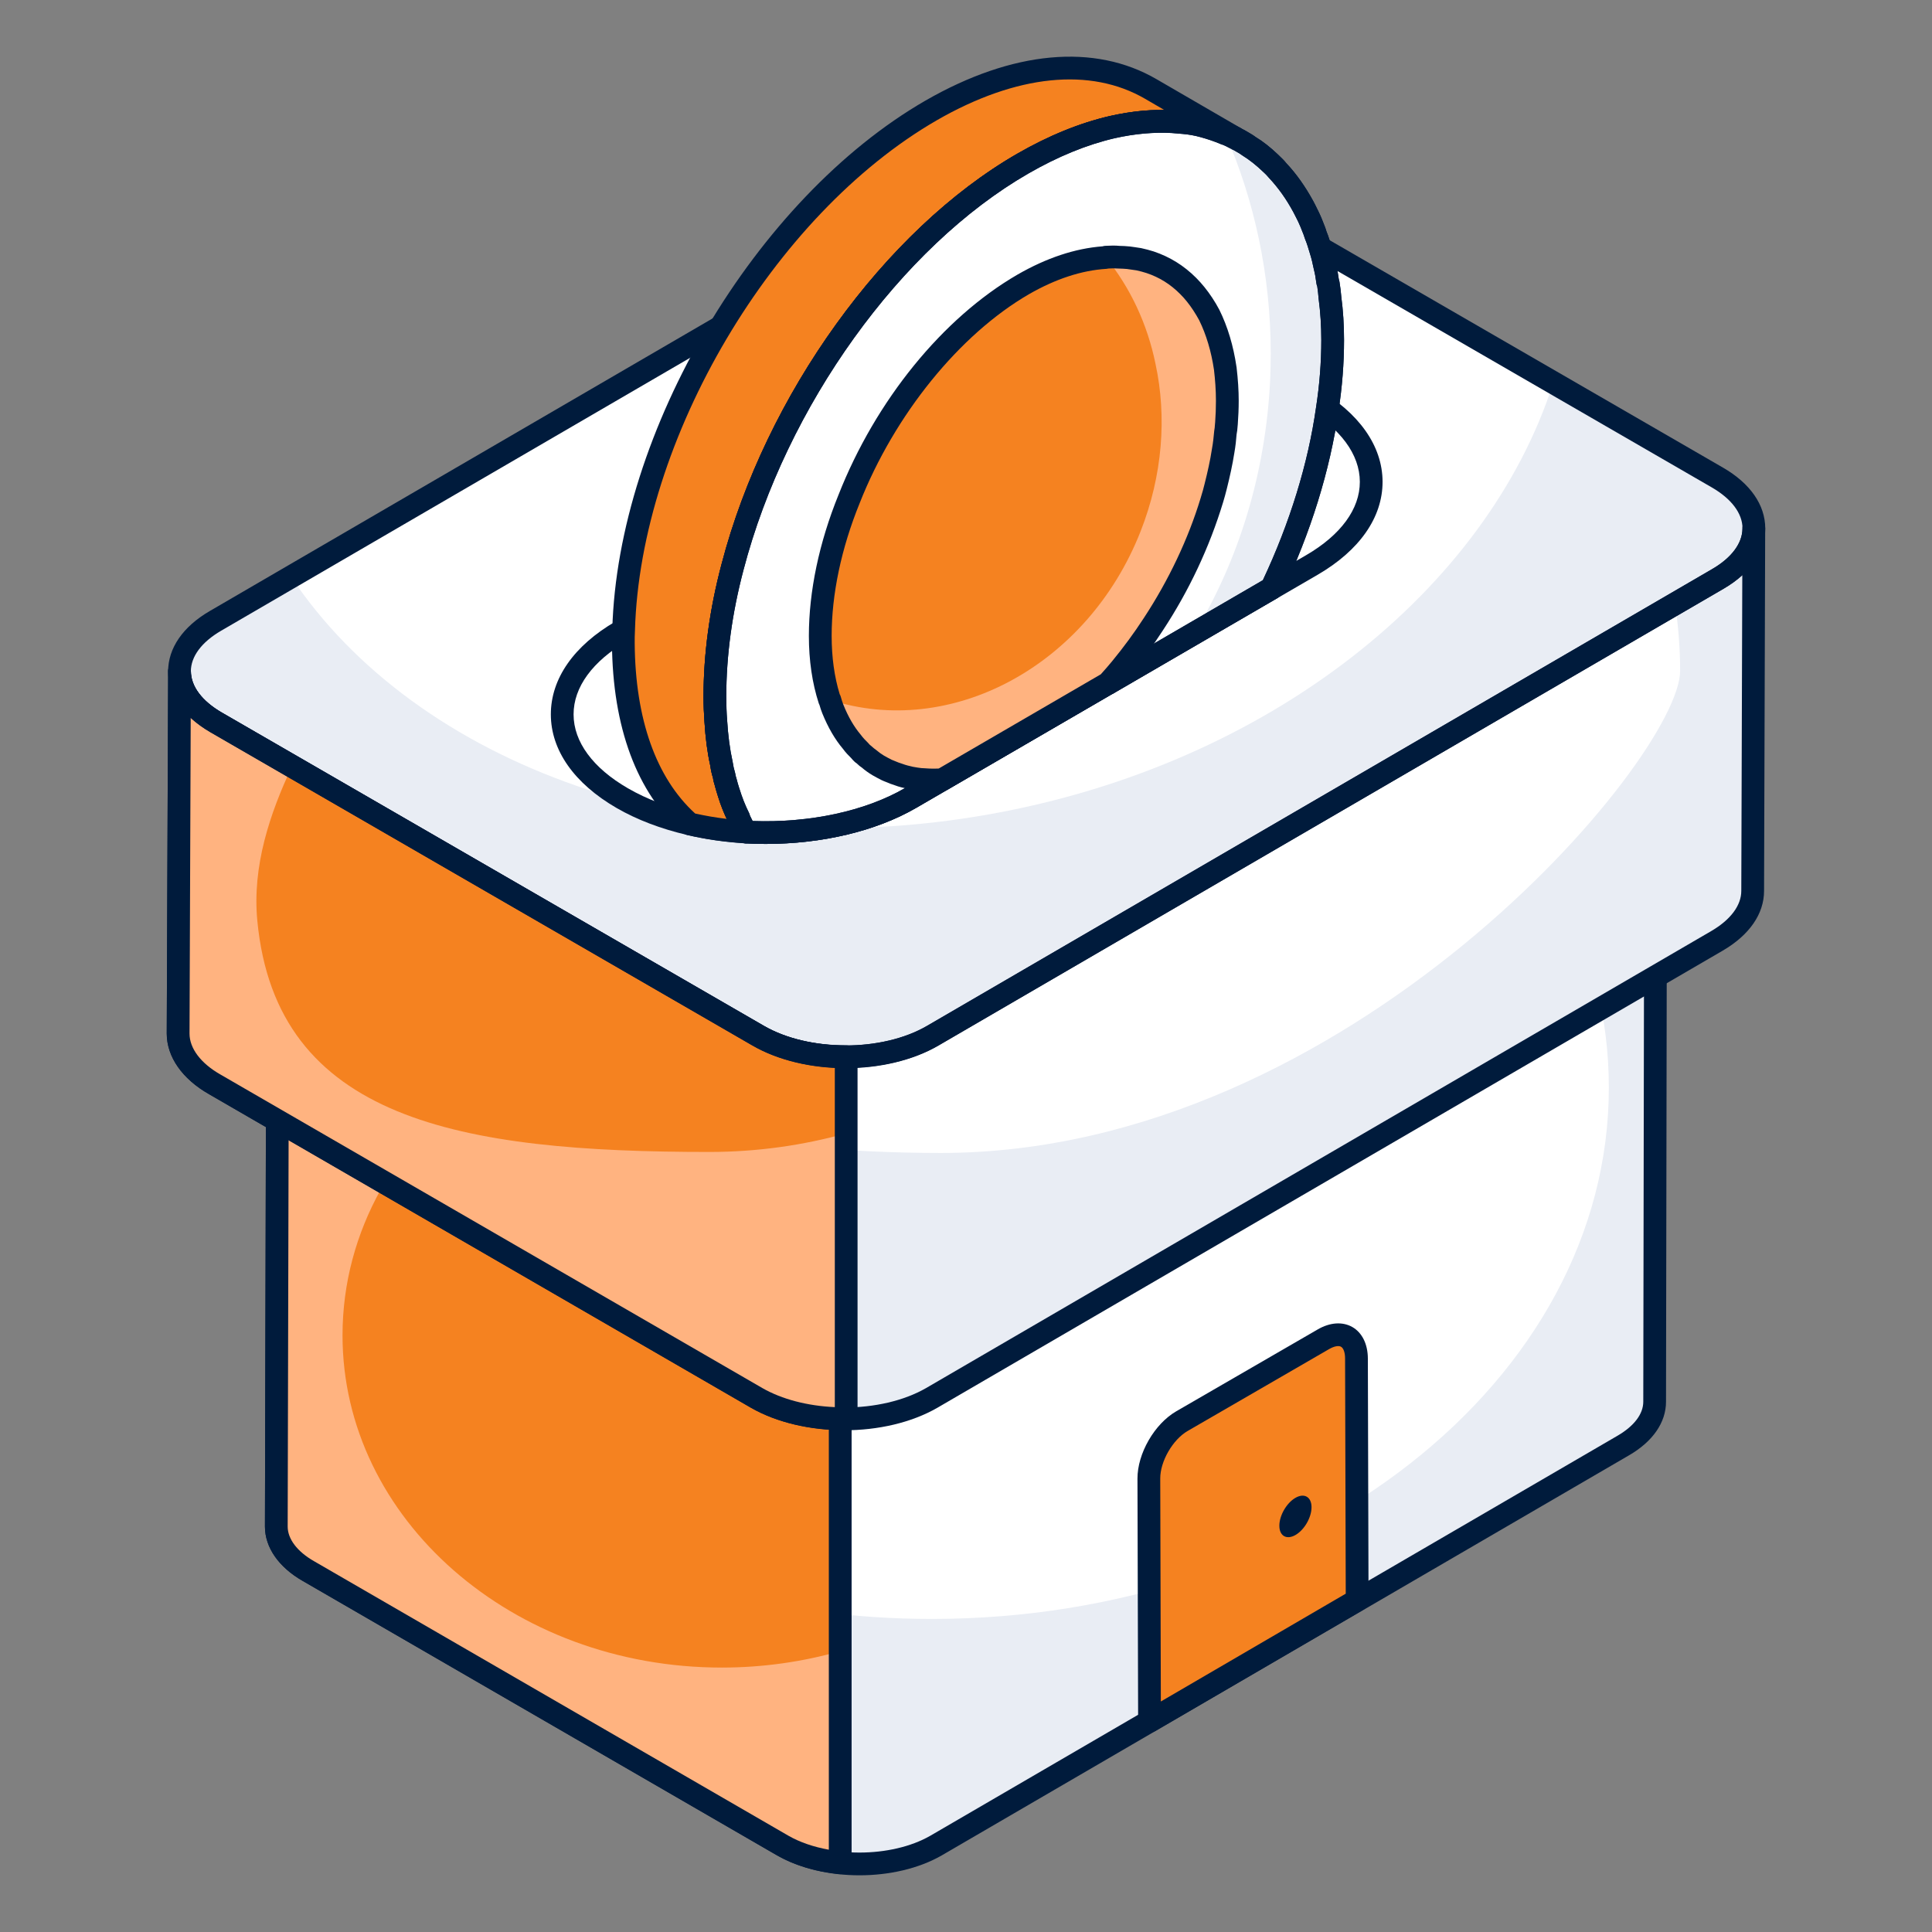
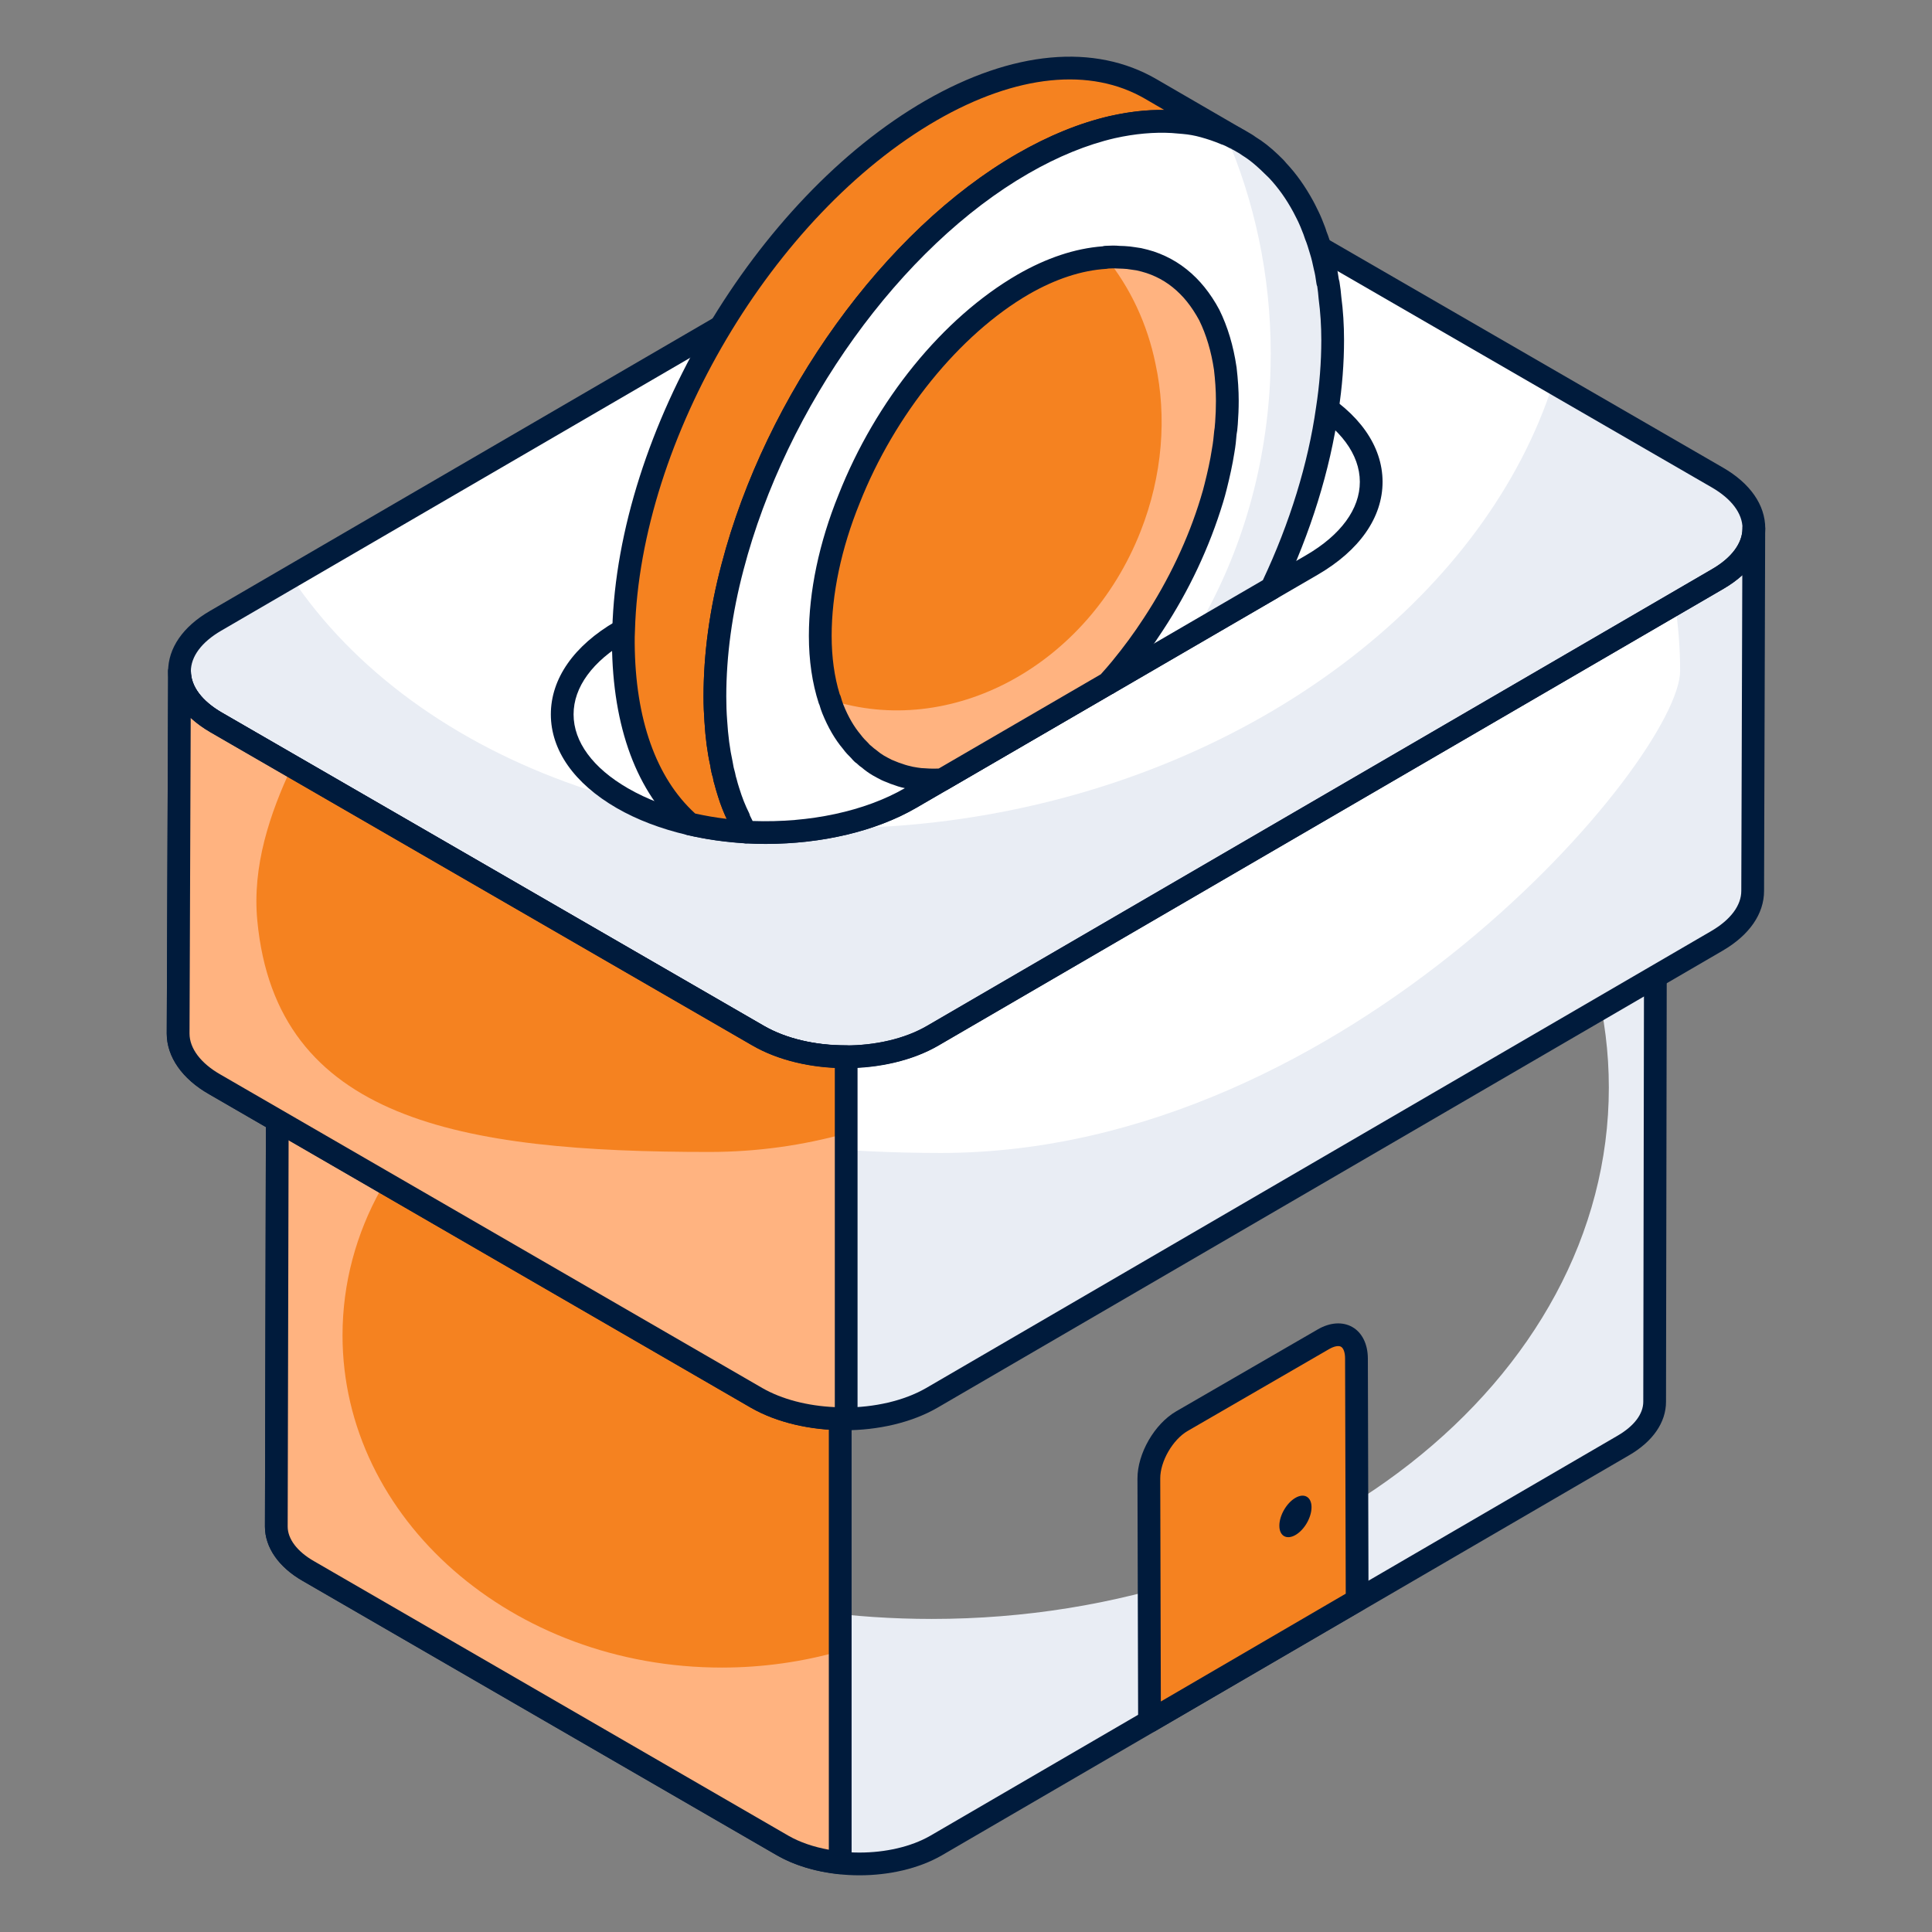
<svg xmlns="http://www.w3.org/2000/svg" width="52" height="52" viewBox="0 0 52 52" fill="none">
  <rect x="0" y="0" width="52" height="52" fill="#808080" stroke="none" />
  <path d="M46.224 12.851C47.525 13.604 47.536 14.825 46.243 15.578L25.11 27.875C23.813 28.629 21.707 28.627 20.405 27.875L5.814 19.439C4.513 18.687 4.502 17.465 5.799 16.711L26.932 4.414C28.225 3.661 30.331 3.664 31.633 4.416L46.224 12.851Z" fill="white" />
  <path d="M46.245 15.574L25.107 27.874C23.809 28.631 21.707 28.623 20.402 27.874L5.813 19.438C4.516 18.689 4.5 17.466 5.797 16.709L7.835 15.526C11.21 20.581 18.67 23.334 26.621 21.918C34.185 20.573 40.034 15.848 41.806 10.302L46.221 12.854C47.526 13.602 47.534 14.826 46.245 15.574Z" fill="#E9EDF4" />
-   <path d="M44.562 21.697L44.535 37.727C44.535 38.153 44.254 38.579 43.692 38.906L25.192 49.675C24.053 50.33 22.215 50.33 21.07 49.675L8.301 42.286C7.725 41.959 7.438 41.52 7.438 41.087L7.47 27.337C7.47 27.776 7.758 28.208 8.327 28.542L21.103 33.644C22.241 34.306 24.086 34.306 25.218 33.644L43.718 22.882C44.28 22.555 44.562 22.123 44.562 21.697Z" fill="white" />
  <path d="M44.562 21.696L44.532 37.731C44.532 38.154 44.257 38.577 43.686 38.902L25.187 49.673C24.055 50.333 22.214 50.333 21.072 49.673L8.304 42.286C7.723 41.961 7.438 41.518 7.438 41.086L7.457 32.911C9.505 39.049 16.622 43.574 25.079 43.574C35.14 43.574 43.302 37.17 43.302 29.271C43.302 27.372 42.829 25.562 41.973 23.9L43.715 22.887C44.276 22.552 44.562 22.119 44.562 21.696Z" fill="#E9EDF4" />
  <path d="M23.133 50.474C22.337 50.474 21.54 50.296 20.919 49.94L8.148 42.551C7.503 42.183 7.131 41.65 7.131 41.087L7.164 27.336C7.164 27.167 7.301 27.031 7.47 27.031C7.639 27.031 7.776 27.168 7.776 27.337C7.776 27.677 8.026 28.01 8.482 28.278L21.217 33.36C22.291 33.982 24.035 33.982 25.063 33.38L43.563 22.618C44.002 22.362 44.255 22.027 44.256 21.699V21.696C44.256 21.527 44.393 21.39 44.562 21.39C44.731 21.391 44.868 21.527 44.868 21.696V21.7L44.841 37.727C44.841 38.285 44.487 38.798 43.845 39.17L25.346 49.939C24.726 50.295 23.93 50.474 23.133 50.474ZM7.773 28.516L7.743 41.088C7.743 41.423 8.002 41.763 8.453 42.02L21.223 49.409C22.279 50.014 23.99 50.012 25.04 49.409L43.537 38.642C43.983 38.382 44.229 38.058 44.229 37.727L44.254 22.877C44.141 22.974 44.013 23.064 43.871 23.147L25.372 33.908C24.136 34.631 22.193 34.631 20.949 33.908L8.214 28.825C8.047 28.729 7.9 28.625 7.773 28.516Z" fill="#001B3C" />
  <path d="M22.615 34.11C22.061 34.048 21.532 33.893 21.103 33.644L8.327 28.542C7.758 28.208 7.47 27.775 7.47 27.336L7.438 41.087C7.438 41.52 7.725 41.958 8.301 42.286L21.07 49.675C21.509 49.926 22.05 50.078 22.615 50.137L22.615 34.11Z" fill="#F58220" />
  <path d="M22.618 44.44V50.136C22.047 50.077 21.506 49.929 21.072 49.674L8.304 42.286C7.723 41.961 7.438 41.519 7.438 41.086L7.467 27.34C7.467 27.773 7.752 28.206 8.323 28.541L13.009 28.976C10.696 30.619 9.219 33.127 9.219 35.941C9.219 40.879 13.787 44.883 19.428 44.883C20.541 44.883 21.614 44.725 22.618 44.44Z" fill="#FFB380" />
  <path d="M22.615 50.443C22.604 50.443 22.594 50.442 22.583 50.441C21.954 50.377 21.379 50.203 20.919 49.941L8.148 42.551C7.503 42.183 7.131 41.65 7.131 41.087L7.164 27.336C7.164 27.167 7.301 27.031 7.47 27.031C7.639 27.032 7.776 27.168 7.776 27.337C7.776 27.677 8.026 28.011 8.482 28.278L21.217 33.361C21.634 33.599 22.115 33.747 22.648 33.806C22.804 33.823 22.921 33.953 22.921 34.109V50.137C22.921 50.224 22.884 50.306 22.819 50.364C22.763 50.415 22.69 50.443 22.615 50.443ZM7.773 28.516L7.743 41.088C7.743 41.423 8.002 41.763 8.453 42.02L21.223 49.41C21.527 49.584 21.898 49.711 22.308 49.785V34.376C21.798 34.291 21.332 34.132 20.949 33.909L8.214 28.825C8.047 28.729 7.9 28.625 7.773 28.516Z" fill="#001B3C" />
  <path d="M47.204 14.226L47.174 23.978C47.174 24.464 46.853 24.951 46.21 25.325L25.077 37.626C23.776 38.375 21.676 38.375 20.369 37.626L5.781 29.186C5.124 28.812 4.795 28.31 4.795 27.817L4.832 18.064C4.832 18.566 5.161 19.059 5.811 19.441L20.406 27.874C21.706 28.63 23.814 28.63 25.107 27.874L46.24 15.58C46.883 15.206 47.204 14.712 47.204 14.226Z" fill="white" />
  <path d="M47.2 14.227L47.171 23.979C47.171 24.461 46.856 24.953 46.206 25.327L25.079 37.623C23.78 38.371 21.673 38.371 20.363 37.623L5.783 29.183C5.124 28.809 4.789 28.307 4.789 27.815L4.828 18.064C4.828 18.477 5.055 18.881 5.488 19.215C6.266 27.095 14.85 31.032 25.325 31.032C36.322 31.032 45.221 20.396 45.221 18.054C45.221 17.444 45.172 16.844 45.084 16.254L46.235 15.585C46.885 15.201 47.2 14.71 47.2 14.227Z" fill="#E9EDF4" />
  <path d="M22.725 38.496C21.823 38.496 20.921 38.294 20.216 37.892L5.628 29.451C4.904 29.04 4.488 28.444 4.488 27.817L4.526 18.065V18.063C4.526 17.895 4.663 17.758 4.832 17.758C5.001 17.759 5.138 17.895 5.138 18.064C5.138 18.469 5.431 18.864 5.965 19.177L20.558 27.609C21.774 28.315 23.745 28.316 24.952 27.61L46.086 15.316C46.599 15.017 46.895 14.622 46.897 14.231V14.225C46.898 14.056 47.035 13.919 47.203 13.919C47.372 13.92 47.51 14.057 47.51 14.226V14.233L47.48 23.979C47.48 24.598 47.083 25.171 46.363 25.589L25.23 37.89C24.529 38.294 23.627 38.496 22.725 38.496ZM5.133 19.321L5.101 27.819C5.101 28.217 5.404 28.619 5.932 28.92L20.521 37.361C21.739 38.057 23.713 38.057 24.924 37.361L46.056 25.061C46.579 24.756 46.867 24.371 46.867 23.978L46.894 15.48C46.749 15.612 46.582 15.735 46.393 15.845L25.26 28.138C23.884 28.944 21.637 28.943 20.251 28.138L5.658 19.706C5.458 19.588 5.282 19.46 5.133 19.321Z" fill="#001B3C" />
  <path d="M22.775 28.44C21.919 28.442 21.06 28.254 20.406 27.874L5.811 19.441C5.161 19.06 4.832 18.566 4.832 18.064L4.795 27.817C4.795 28.311 5.124 28.812 5.781 29.186L20.369 37.627C21.035 38.008 21.908 38.193 22.775 38.185L22.775 28.44Z" fill="#F58220" />
  <path d="M22.775 30.504V38.184C21.909 38.194 21.033 38.007 20.363 37.623L5.783 29.183C5.124 28.809 4.789 28.307 4.789 27.815L4.828 18.064C4.828 18.566 5.163 19.058 5.813 19.441L7.861 20.622C7.26 21.901 6.785 23.314 6.926 24.783C7.437 30.145 12.38 31.005 19.093 31.005C20.373 31.005 21.614 30.828 22.775 30.504Z" fill="#FFB380" />
  <path d="M22.723 38.491C21.781 38.491 20.893 38.279 20.216 37.892L5.628 29.451C4.904 29.04 4.488 28.444 4.488 27.817L4.526 18.062C4.526 17.895 4.663 17.758 4.832 17.758C5.001 17.759 5.138 17.895 5.138 18.064C5.138 18.469 5.431 18.864 5.965 19.177L20.558 27.609C21.142 27.948 21.923 28.134 22.759 28.134H22.774C22.855 28.134 22.933 28.166 22.991 28.223C23.048 28.281 23.081 28.358 23.081 28.44V38.185C23.081 38.353 22.945 38.489 22.778 38.491C22.759 38.491 22.741 38.491 22.723 38.491ZM5.133 19.321L5.101 27.819C5.101 28.217 5.404 28.619 5.932 28.92L20.521 37.361C21.046 37.661 21.729 37.84 22.469 37.873V28.738C21.635 28.699 20.857 28.49 20.251 28.138L5.658 19.706C5.458 19.588 5.282 19.46 5.133 19.321Z" fill="#001B3C" />
  <path d="M22.76 28.751C21.858 28.751 20.956 28.547 20.251 28.14L5.66 19.705C4.929 19.282 4.527 18.702 4.525 18.071C4.525 17.445 4.922 16.867 5.644 16.447L26.777 4.149C28.153 3.349 30.399 3.35 31.785 4.151L46.376 12.587C47.107 13.009 47.511 13.59 47.512 14.221C47.513 14.848 47.116 15.423 46.396 15.842L25.263 28.139C24.562 28.547 23.662 28.751 22.76 28.751ZM29.274 4.152C28.48 4.152 27.687 4.328 27.085 4.678L5.952 16.976C5.426 17.282 5.137 17.671 5.137 18.07C5.138 18.474 5.433 18.866 5.967 19.175L20.557 27.61C21.773 28.314 23.745 28.314 24.955 27.61L46.088 15.313C46.612 15.008 46.9 14.621 46.9 14.222C46.899 13.818 46.604 13.425 46.07 13.117L31.479 4.681C30.87 4.329 30.071 4.152 29.274 4.152Z" fill="#001B3C" />
  <path d="M35.62 36.046C36.11 35.763 36.509 35.99 36.51 36.562L36.529 43.069L30.94 46.327L30.922 39.797C30.92 39.225 31.323 38.534 31.813 38.25L35.62 36.046Z" fill="#F58220" />
  <path d="M30.939 46.634C30.887 46.634 30.835 46.62 30.787 46.593C30.692 46.539 30.634 46.438 30.633 46.328L30.615 39.798C30.613 39.122 31.072 38.325 31.659 37.985L35.466 35.782C35.796 35.59 36.136 35.567 36.4 35.718C36.663 35.87 36.814 36.177 36.816 36.562L36.834 43.069C36.834 43.178 36.776 43.279 36.681 43.334L31.093 46.592C31.046 46.62 30.992 46.634 30.939 46.634ZM35.773 36.311L31.965 38.515C31.564 38.748 31.225 39.334 31.228 39.796L31.244 45.796L36.221 42.894L36.203 36.563C36.203 36.407 36.162 36.287 36.094 36.248C36.029 36.21 35.908 36.233 35.773 36.311Z" fill="#001B3C" />
  <path d="M34.866 40.315C35.106 40.176 35.299 40.291 35.3 40.564C35.301 40.841 35.109 41.175 34.869 41.314C34.63 41.452 34.434 41.342 34.434 41.065C34.433 40.792 34.627 40.453 34.866 40.315Z" fill="#001B3C" />
  <path d="M35.287 10.718C37.436 11.957 37.447 13.965 35.307 15.207L24.506 21.48C22.372 22.719 18.898 22.722 16.75 21.483C14.601 20.243 14.59 18.229 16.724 16.99L27.525 10.718C29.665 9.475 33.139 9.478 35.287 10.718Z" fill="white" />
  <path d="M20.628 22.711C19.169 22.711 17.71 22.39 16.597 21.748C15.457 21.089 14.827 20.195 14.826 19.229C14.825 18.269 15.444 17.379 16.571 16.725L27.372 10.454C29.59 9.166 33.21 9.166 35.441 10.453C36.581 11.111 37.21 12.003 37.212 12.967C37.213 13.926 36.592 14.816 35.461 15.472L24.661 21.744C23.551 22.388 22.089 22.711 20.628 22.711ZM31.402 10.09C30.052 10.09 28.704 10.388 27.68 10.982L16.879 17.254C15.949 17.795 15.436 18.496 15.438 19.229C15.438 19.966 15.959 20.674 16.903 21.218C18.963 22.407 22.305 22.404 24.353 21.215L35.154 14.943C36.088 14.4 36.602 13.699 36.6 12.967C36.599 12.232 36.079 11.527 35.135 10.983C34.104 10.388 32.752 10.09 31.402 10.09Z" fill="#001B3C" />
  <path d="M33.324 3.759C33.316 3.751 33.308 3.751 33.3 3.751C33.267 3.726 33.235 3.71 33.203 3.694C33.139 3.662 33.074 3.63 33.01 3.606C33.002 3.598 32.993 3.59 32.978 3.598C32.792 3.517 32.599 3.453 32.398 3.396C32.22 3.348 32.043 3.316 31.858 3.3C31.761 3.292 31.664 3.284 31.56 3.276C31.052 3.243 30.512 3.292 29.941 3.421C29.175 3.598 28.37 3.92 27.532 4.403C23.923 6.479 20.854 10.907 19.718 15.262C19.404 16.445 19.242 17.62 19.242 18.747C19.242 18.973 19.25 19.19 19.267 19.407C19.291 19.81 19.339 20.196 19.42 20.558C19.436 20.671 19.46 20.784 19.492 20.888C19.5 20.945 19.516 21.001 19.532 21.049C19.556 21.154 19.589 21.251 19.621 21.355C19.694 21.589 19.782 21.806 19.887 22.015C19.895 22.056 19.911 22.088 19.927 22.112C19.967 22.201 20.008 22.289 20.064 22.37C20.056 22.378 20.064 22.386 20.072 22.394C19.556 22.361 19.049 22.289 18.566 22.176C17.454 21.202 16.794 19.544 16.777 17.314C16.777 17.194 16.777 17.081 16.785 16.96C16.93 11.76 20.572 5.562 25.067 2.97C27.379 1.642 29.473 1.521 30.98 2.398L33.324 3.759Z" fill="#F58220" />
  <path d="M20.072 22.7C20.065 22.7 20.059 22.699 20.053 22.699C19.515 22.666 18.991 22.59 18.496 22.475C18.447 22.463 18.402 22.439 18.364 22.407C17.142 21.337 16.488 19.576 16.471 17.317C16.471 17.187 16.471 17.068 16.48 16.939C16.628 11.604 20.333 5.346 24.913 2.705C27.251 1.362 29.46 1.158 31.133 2.134L33.477 3.494L33.476 3.495C33.505 3.512 33.53 3.531 33.55 3.553C33.651 3.665 33.656 3.833 33.562 3.951C33.476 4.057 33.332 4.092 33.21 4.043C33.176 4.033 33.145 4.017 33.117 3.996C33.015 3.943 32.962 3.916 32.913 3.897C32.894 3.892 32.875 3.886 32.857 3.878C32.683 3.804 32.503 3.744 32.315 3.692C32.157 3.648 31.998 3.619 31.831 3.605L31.536 3.58C31.065 3.553 30.55 3.598 30.008 3.719C29.259 3.892 28.476 4.211 27.684 4.668C24.245 6.647 21.162 10.935 20.013 15.338C19.704 16.503 19.548 17.65 19.548 18.747C19.548 18.965 19.556 19.175 19.571 19.384C19.596 19.791 19.645 20.163 19.718 20.493C19.736 20.611 19.756 20.707 19.784 20.797C19.801 20.886 19.813 20.924 19.823 20.956C19.848 21.056 19.87 21.127 19.893 21.201C19.978 21.476 20.059 21.677 20.16 21.879C20.172 21.903 20.181 21.928 20.186 21.954C20.239 22.059 20.27 22.13 20.314 22.194C20.338 22.228 20.355 22.266 20.363 22.305C20.385 22.377 20.38 22.455 20.346 22.525C20.295 22.631 20.188 22.7 20.072 22.7ZM18.71 21.896C18.985 21.957 19.268 22.006 19.559 22.04C19.468 21.846 19.392 21.65 19.329 21.446C19.282 21.296 19.256 21.21 19.234 21.12C19.22 21.079 19.199 21.004 19.189 20.928C19.163 20.861 19.135 20.732 19.117 20.602C19.04 20.263 18.987 19.859 18.961 19.425C18.945 19.206 18.936 18.981 18.936 18.747C18.936 17.597 19.099 16.398 19.421 15.183C20.609 10.632 23.807 6.193 27.379 4.137C28.224 3.651 29.062 3.31 29.872 3.123C30.384 3.007 30.886 2.949 31.339 2.961L30.825 2.662C29.35 1.802 27.358 2.005 25.218 3.235C20.805 5.781 17.235 11.814 17.09 16.969C17.082 17.095 17.083 17.201 17.083 17.314C17.098 19.356 17.66 20.939 18.71 21.896Z" fill="#001B3C" />
  <path d="M35.797 8.017C35.789 7.896 35.773 7.776 35.757 7.663C35.748 7.631 35.748 7.598 35.732 7.566C35.716 7.429 35.692 7.301 35.66 7.172C35.627 7.019 35.596 6.874 35.547 6.729C35.507 6.592 35.466 6.455 35.41 6.319C35.378 6.206 35.33 6.101 35.289 5.997C35.265 5.94 35.241 5.884 35.217 5.836C35.169 5.739 35.128 5.65 35.08 5.562C34.878 5.192 34.653 4.87 34.379 4.58C34.323 4.507 34.258 4.451 34.194 4.387C34.008 4.21 33.815 4.057 33.606 3.928C33.533 3.871 33.453 3.831 33.372 3.783C33.356 3.775 33.34 3.767 33.324 3.759C33.316 3.751 33.307 3.751 33.3 3.751C33.267 3.727 33.235 3.71 33.203 3.694C33.138 3.662 33.074 3.63 33.009 3.606C33.002 3.598 32.993 3.59 32.977 3.598C32.792 3.517 32.599 3.453 32.397 3.397C32.22 3.348 32.043 3.316 31.858 3.3C31.761 3.292 31.664 3.284 31.559 3.276C31.052 3.244 30.512 3.292 29.94 3.421C29.175 3.598 28.369 3.92 27.532 4.403C23.923 6.48 20.853 10.907 19.717 15.262C19.403 16.445 19.242 17.62 19.242 18.747C19.242 18.973 19.25 19.19 19.266 19.407C19.291 19.81 19.339 20.196 19.419 20.558C19.436 20.671 19.46 20.784 19.492 20.889C19.5 20.945 19.516 21.001 19.532 21.049C19.556 21.154 19.588 21.251 19.621 21.355C19.693 21.589 19.782 21.806 19.887 22.015C19.895 22.056 19.911 22.088 19.927 22.112C19.967 22.201 20.007 22.289 20.064 22.37C20.056 22.378 20.064 22.386 20.072 22.394C21.659 22.482 23.302 22.177 24.511 21.476L25.356 20.985L29.803 18.401H29.811L32.156 17.033L34.226 15.833C34.975 14.264 35.499 12.613 35.724 11.011C35.821 10.384 35.869 9.756 35.869 9.152C35.869 8.758 35.845 8.379 35.797 8.017Z" fill="white" />
  <path d="M35.797 8.017C35.789 7.896 35.773 7.775 35.757 7.663C35.749 7.631 35.749 7.598 35.733 7.566C35.717 7.429 35.693 7.301 35.66 7.172C35.628 7.019 35.596 6.874 35.548 6.729C35.507 6.592 35.467 6.455 35.411 6.318C35.379 6.206 35.33 6.101 35.29 5.996C35.266 5.94 35.242 5.884 35.218 5.835C35.169 5.739 35.129 5.65 35.08 5.562C34.879 5.191 34.653 4.87 34.38 4.58C34.323 4.507 34.259 4.451 34.194 4.387C34.009 4.209 33.816 4.056 33.606 3.928C33.534 3.871 33.453 3.831 33.373 3.783C33.357 3.775 33.34 3.767 33.324 3.759C33.316 3.751 33.308 3.751 33.3 3.751C33.195 3.694 33.091 3.646 32.978 3.598C33.759 5.385 34.202 7.397 34.202 9.522C34.202 9.764 34.194 9.997 34.186 10.231C34.065 12.742 33.34 15.069 32.156 17.033L34.227 15.833C34.976 14.264 35.499 12.613 35.725 11.011C35.822 10.383 35.87 9.756 35.87 9.152C35.87 8.758 35.846 8.379 35.797 8.017Z" fill="#E9EDF4" />
-   <path d="M20.609 22.715C20.425 22.715 20.24 22.71 20.054 22.7C19.974 22.695 19.898 22.659 19.844 22.599C19.819 22.571 19.797 22.535 19.781 22.497C19.73 22.416 19.69 22.33 19.65 22.244C19.633 22.22 19.613 22.175 19.598 22.122C19.489 21.901 19.4 21.679 19.328 21.446C19.281 21.296 19.255 21.21 19.233 21.12C19.219 21.079 19.198 21.004 19.189 20.928C19.163 20.861 19.135 20.732 19.116 20.603C19.04 20.263 18.987 19.86 18.961 19.426C18.945 19.206 18.936 18.981 18.936 18.748C18.936 17.598 19.099 16.398 19.421 15.183C20.609 10.632 23.807 6.193 27.379 4.138C28.223 3.651 29.062 3.31 29.871 3.123C30.472 2.987 31.047 2.936 31.579 2.97L31.883 2.996C32.084 3.013 32.279 3.047 32.478 3.102C32.686 3.159 32.884 3.226 33.076 3.307C33.09 3.311 33.105 3.315 33.118 3.321L33.119 3.321C33.189 3.347 33.259 3.381 33.329 3.416C33.371 3.436 33.408 3.456 33.444 3.479C33.449 3.482 33.455 3.484 33.459 3.486L33.46 3.486C33.467 3.489 33.523 3.517 33.529 3.521C33.662 3.598 33.729 3.637 33.793 3.686C33.989 3.804 34.198 3.968 34.404 4.166C34.51 4.267 34.567 4.324 34.62 4.391C34.884 4.67 35.128 5.012 35.348 5.416C35.381 5.476 35.412 5.539 35.443 5.603L35.49 5.698C35.518 5.754 35.544 5.816 35.571 5.878L35.609 5.974C35.643 6.058 35.678 6.144 35.704 6.235C35.753 6.349 35.797 6.496 35.84 6.644C35.889 6.789 35.923 6.944 35.959 7.107C35.99 7.233 36.015 7.367 36.033 7.508C36.041 7.537 36.049 7.565 36.051 7.579C36.076 7.735 36.092 7.861 36.101 7.986C36.15 8.355 36.175 8.747 36.175 9.152C36.175 9.779 36.125 10.421 36.026 11.059C35.802 12.646 35.275 14.345 34.502 15.965C34.475 16.021 34.433 16.067 34.379 16.098L29.965 18.665C29.951 18.674 29.935 18.681 29.919 18.687L24.663 21.741C23.581 22.369 22.127 22.715 20.609 22.715ZM20.257 22.097C21.792 22.152 23.281 21.835 24.357 21.212L29.649 18.137C29.663 18.128 29.679 18.121 29.694 18.115L33.99 15.616C34.715 14.077 35.209 12.472 35.421 10.969C35.516 10.358 35.563 9.749 35.563 9.152C35.563 8.771 35.539 8.403 35.493 8.057C35.492 8.051 35.492 8.045 35.491 8.038C35.483 7.925 35.469 7.812 35.454 7.707C35.439 7.677 35.433 7.637 35.428 7.603C35.413 7.479 35.392 7.362 35.362 7.246C35.33 7.095 35.301 6.96 35.257 6.825C35.216 6.689 35.18 6.562 35.127 6.436C35.096 6.334 35.068 6.269 35.042 6.205L35.003 6.107C34.985 6.065 34.964 6.014 34.943 5.971L34.894 5.872C34.867 5.816 34.84 5.763 34.811 5.71C34.617 5.351 34.402 5.051 34.157 4.79C34.103 4.724 34.065 4.688 34.025 4.65C33.806 4.44 33.63 4.303 33.445 4.188C33.378 4.138 33.334 4.114 33.289 4.089L33.214 4.045C33.213 4.044 33.212 4.044 33.212 4.043C33.177 4.034 33.145 4.017 33.116 3.996C33.015 3.943 32.962 3.916 32.913 3.897C32.894 3.893 32.875 3.887 32.856 3.878C32.683 3.804 32.503 3.744 32.315 3.692C32.157 3.648 31.997 3.619 31.831 3.605L31.535 3.58C31.065 3.554 30.549 3.598 30.007 3.719C29.258 3.892 28.476 4.211 27.683 4.668C24.244 6.647 21.162 10.935 20.012 15.338C19.704 16.503 19.548 17.651 19.548 18.748C19.548 18.965 19.555 19.175 19.571 19.385C19.596 19.792 19.644 20.163 19.717 20.493C19.735 20.611 19.756 20.707 19.784 20.797C19.8 20.886 19.812 20.924 19.823 20.956C19.847 21.056 19.87 21.127 19.893 21.201C19.978 21.476 20.059 21.677 20.16 21.879C20.172 21.903 20.18 21.928 20.186 21.954C20.214 22.01 20.236 22.056 20.257 22.097ZM33.097 3.965C33.13 4.001 33.166 4.023 33.2 4.036C33.169 4.017 33.114 3.984 33.097 3.965Z" fill="#001B3C" />
-   <path d="M20.609 22.715C20.425 22.715 20.24 22.71 20.054 22.7C19.974 22.695 19.898 22.659 19.844 22.599C19.819 22.571 19.797 22.535 19.781 22.497C19.73 22.416 19.69 22.33 19.65 22.244C19.633 22.22 19.613 22.175 19.598 22.122C19.489 21.901 19.4 21.679 19.328 21.446C19.281 21.296 19.255 21.21 19.233 21.12C19.219 21.079 19.198 21.004 19.189 20.928C19.163 20.861 19.135 20.732 19.116 20.603C19.04 20.263 18.987 19.86 18.961 19.426C18.945 19.206 18.936 18.981 18.936 18.748C18.936 17.598 19.099 16.398 19.421 15.183C20.609 10.632 23.807 6.193 27.379 4.138C28.223 3.651 29.062 3.31 29.871 3.123C30.472 2.987 31.047 2.936 31.579 2.97L31.883 2.996C32.084 3.013 32.279 3.047 32.478 3.102C32.686 3.159 32.884 3.226 33.076 3.307C33.09 3.311 33.105 3.315 33.118 3.321L33.119 3.321C33.189 3.347 33.259 3.381 33.329 3.416C33.371 3.436 33.408 3.456 33.444 3.479C33.449 3.482 33.455 3.484 33.459 3.486L33.46 3.486C33.467 3.489 33.523 3.517 33.529 3.521C33.662 3.598 33.729 3.637 33.793 3.686C33.989 3.804 34.198 3.968 34.404 4.166C34.51 4.267 34.567 4.324 34.62 4.391C34.884 4.67 35.128 5.012 35.348 5.416C35.381 5.476 35.412 5.539 35.443 5.603L35.49 5.698C35.518 5.754 35.544 5.816 35.571 5.878L35.609 5.974C35.643 6.058 35.678 6.144 35.704 6.235C35.753 6.349 35.797 6.496 35.84 6.644C35.889 6.789 35.923 6.944 35.959 7.107C35.99 7.233 36.015 7.367 36.033 7.508C36.041 7.537 36.049 7.565 36.051 7.579C36.076 7.735 36.092 7.861 36.101 7.986C36.15 8.355 36.175 8.747 36.175 9.152C36.175 9.779 36.125 10.421 36.026 11.059C35.802 12.646 35.275 14.345 34.502 15.965C34.475 16.021 34.433 16.067 34.379 16.098L29.965 18.665C29.951 18.674 29.935 18.681 29.919 18.687L24.663 21.741C23.581 22.369 22.127 22.715 20.609 22.715ZM20.257 22.097C21.792 22.152 23.281 21.835 24.357 21.212L29.649 18.137C29.663 18.128 29.679 18.121 29.694 18.115L33.99 15.616C34.715 14.077 35.209 12.472 35.421 10.969C35.516 10.358 35.563 9.749 35.563 9.152C35.563 8.771 35.539 8.403 35.493 8.057C35.492 8.051 35.492 8.045 35.491 8.038C35.483 7.925 35.469 7.812 35.454 7.707C35.439 7.677 35.433 7.637 35.428 7.603C35.413 7.479 35.392 7.362 35.362 7.246C35.33 7.095 35.301 6.96 35.257 6.825C35.216 6.689 35.18 6.562 35.127 6.436C35.096 6.334 35.068 6.269 35.042 6.205L35.003 6.107C34.985 6.065 34.964 6.014 34.943 5.971L34.894 5.872C34.867 5.816 34.84 5.763 34.811 5.71C34.617 5.351 34.402 5.051 34.157 4.79C34.103 4.724 34.065 4.688 34.025 4.65C33.806 4.44 33.63 4.303 33.445 4.188C33.378 4.138 33.334 4.114 33.289 4.089L33.214 4.045C33.213 4.044 33.212 4.044 33.212 4.043C33.177 4.034 33.145 4.017 33.116 3.996C33.015 3.943 32.962 3.916 32.913 3.897C32.894 3.893 32.875 3.887 32.856 3.878C32.683 3.804 32.503 3.744 32.315 3.692C32.157 3.648 31.997 3.619 31.831 3.605L31.535 3.58C31.065 3.554 30.549 3.598 30.007 3.719C29.258 3.892 28.476 4.211 27.683 4.668C24.244 6.647 21.162 10.935 20.012 15.338C19.704 16.503 19.548 17.651 19.548 18.748C19.548 18.965 19.555 19.175 19.571 19.385C19.596 19.792 19.644 20.163 19.717 20.493C19.735 20.611 19.756 20.707 19.784 20.797C19.8 20.886 19.812 20.924 19.823 20.956C19.847 21.056 19.87 21.127 19.893 21.201C19.978 21.476 20.059 21.677 20.16 21.879C20.172 21.903 20.18 21.928 20.186 21.954C20.214 22.01 20.236 22.056 20.257 22.097ZM33.097 3.965C33.13 4.001 33.166 4.023 33.2 4.036C33.169 4.017 33.114 3.984 33.097 3.965Z" fill="#001B3C" />
+   <path d="M20.609 22.715C20.425 22.715 20.24 22.71 20.054 22.7C19.974 22.695 19.898 22.659 19.844 22.599C19.819 22.571 19.797 22.535 19.781 22.497C19.73 22.416 19.69 22.33 19.65 22.244C19.633 22.22 19.613 22.175 19.598 22.122C19.489 21.901 19.4 21.679 19.328 21.446C19.281 21.296 19.255 21.21 19.233 21.12C19.219 21.079 19.198 21.004 19.189 20.928C19.163 20.861 19.135 20.732 19.116 20.603C19.04 20.263 18.987 19.86 18.961 19.426C18.945 19.206 18.936 18.981 18.936 18.748C18.936 17.598 19.099 16.398 19.421 15.183C20.609 10.632 23.807 6.193 27.379 4.138C28.223 3.651 29.062 3.31 29.871 3.123C30.472 2.987 31.047 2.936 31.579 2.97L31.883 2.996C32.084 3.013 32.279 3.047 32.478 3.102C32.686 3.159 32.884 3.226 33.076 3.307C33.09 3.311 33.105 3.315 33.118 3.321L33.119 3.321C33.189 3.347 33.259 3.381 33.329 3.416C33.371 3.436 33.408 3.456 33.444 3.479C33.449 3.482 33.455 3.484 33.459 3.486L33.46 3.486C33.467 3.489 33.523 3.517 33.529 3.521C33.662 3.598 33.729 3.637 33.793 3.686C33.989 3.804 34.198 3.968 34.404 4.166C34.51 4.267 34.567 4.324 34.62 4.391C34.884 4.67 35.128 5.012 35.348 5.416C35.381 5.476 35.412 5.539 35.443 5.603L35.49 5.698C35.518 5.754 35.544 5.816 35.571 5.878L35.609 5.974C35.643 6.058 35.678 6.144 35.704 6.235C35.753 6.349 35.797 6.496 35.84 6.644C35.889 6.789 35.923 6.944 35.959 7.107C35.99 7.233 36.015 7.367 36.033 7.508C36.041 7.537 36.049 7.565 36.051 7.579C36.076 7.735 36.092 7.861 36.101 7.986C36.15 8.355 36.175 8.747 36.175 9.152C36.175 9.779 36.125 10.421 36.026 11.059C35.802 12.646 35.275 14.345 34.502 15.965C34.475 16.021 34.433 16.067 34.379 16.098L29.965 18.665C29.951 18.674 29.935 18.681 29.919 18.687L24.663 21.741C23.581 22.369 22.127 22.715 20.609 22.715ZM20.257 22.097C21.792 22.152 23.281 21.835 24.357 21.212L29.649 18.137C29.663 18.128 29.679 18.121 29.694 18.115L33.99 15.616C34.715 14.077 35.209 12.472 35.421 10.969C35.516 10.358 35.563 9.749 35.563 9.152C35.563 8.771 35.539 8.403 35.493 8.057C35.492 8.051 35.492 8.045 35.491 8.038C35.483 7.925 35.469 7.812 35.454 7.707C35.439 7.677 35.433 7.637 35.428 7.603C35.413 7.479 35.392 7.362 35.362 7.246C35.33 7.095 35.301 6.96 35.257 6.825C35.216 6.689 35.18 6.562 35.127 6.436C35.096 6.334 35.068 6.269 35.042 6.205L35.003 6.107C34.985 6.065 34.964 6.014 34.943 5.971L34.894 5.872C34.867 5.816 34.84 5.763 34.811 5.71C34.617 5.351 34.402 5.051 34.157 4.79C33.806 4.44 33.63 4.303 33.445 4.188C33.378 4.138 33.334 4.114 33.289 4.089L33.214 4.045C33.213 4.044 33.212 4.044 33.212 4.043C33.177 4.034 33.145 4.017 33.116 3.996C33.015 3.943 32.962 3.916 32.913 3.897C32.894 3.893 32.875 3.887 32.856 3.878C32.683 3.804 32.503 3.744 32.315 3.692C32.157 3.648 31.997 3.619 31.831 3.605L31.535 3.58C31.065 3.554 30.549 3.598 30.007 3.719C29.258 3.892 28.476 4.211 27.683 4.668C24.244 6.647 21.162 10.935 20.012 15.338C19.704 16.503 19.548 17.651 19.548 18.748C19.548 18.965 19.555 19.175 19.571 19.385C19.596 19.792 19.644 20.163 19.717 20.493C19.735 20.611 19.756 20.707 19.784 20.797C19.8 20.886 19.812 20.924 19.823 20.956C19.847 21.056 19.87 21.127 19.893 21.201C19.978 21.476 20.059 21.677 20.16 21.879C20.172 21.903 20.18 21.928 20.186 21.954C20.214 22.01 20.236 22.056 20.257 22.097ZM33.097 3.965C33.13 4.001 33.166 4.023 33.2 4.036C33.169 4.017 33.114 3.984 33.097 3.965Z" fill="#001B3C" />
  <path d="M32.978 9.917C32.897 9.37 32.752 8.895 32.551 8.484C32.494 8.38 32.438 8.283 32.373 8.186C32.252 8.001 32.124 7.84 31.979 7.695C31.681 7.397 31.342 7.188 30.956 7.059C30.859 7.027 30.762 7.003 30.657 6.979C30.569 6.963 30.48 6.955 30.384 6.939C30.295 6.931 30.198 6.923 30.11 6.923C30.013 6.914 29.908 6.914 29.812 6.923H29.763V6.931C29.087 6.971 28.337 7.196 27.54 7.655C25.542 8.814 23.794 11.044 22.851 13.435C22.352 14.666 22.078 15.93 22.078 17.113C22.078 17.765 22.167 18.337 22.328 18.836H22.336C22.36 18.925 22.384 19.005 22.416 19.086C22.553 19.424 22.722 19.722 22.932 19.971C22.996 20.06 23.069 20.132 23.141 20.205C23.182 20.253 23.222 20.293 23.27 20.325C23.311 20.366 23.351 20.398 23.399 20.43C23.472 20.494 23.552 20.551 23.633 20.599C23.705 20.639 23.778 20.68 23.858 20.72C23.891 20.736 23.931 20.752 23.971 20.768C24.044 20.8 24.116 20.824 24.189 20.849C24.294 20.889 24.398 20.913 24.511 20.937C24.599 20.953 24.68 20.969 24.769 20.977C24.962 20.993 25.155 21.002 25.357 20.985L29.803 18.401H29.812C29.941 18.265 30.061 18.12 30.182 17.975C30.488 17.605 30.778 17.21 31.044 16.799C31.721 15.769 32.261 14.642 32.607 13.499C32.647 13.362 32.688 13.233 32.72 13.097C32.8 12.775 32.873 12.453 32.921 12.139C32.953 11.962 32.97 11.793 32.986 11.624C33.002 11.551 33.002 11.471 33.01 11.398C33.026 11.189 33.034 10.988 33.034 10.786C33.034 10.48 33.01 10.191 32.978 9.917Z" fill="#F58220" />
  <path d="M32.986 9.925C32.905 9.37 32.76 8.887 32.551 8.484C32.494 8.38 32.438 8.283 32.374 8.186C32.253 8.001 32.124 7.84 31.979 7.695C31.681 7.397 31.343 7.188 30.956 7.059C30.859 7.027 30.762 7.003 30.658 6.979C30.569 6.963 30.48 6.955 30.384 6.939C30.295 6.931 30.199 6.923 30.11 6.923C30.013 6.914 29.909 6.914 29.812 6.923H29.764V6.931C30.424 7.744 30.883 8.726 31.101 9.796C31.407 11.213 31.294 12.791 30.698 14.304C29.272 17.927 25.591 19.891 22.336 18.836H22.328C22.352 18.925 22.384 19.005 22.417 19.086C22.553 19.424 22.723 19.722 22.932 19.971C22.997 20.06 23.069 20.132 23.142 20.205C23.182 20.253 23.222 20.293 23.271 20.325C23.311 20.366 23.351 20.398 23.399 20.43C23.472 20.494 23.553 20.551 23.633 20.599C23.706 20.639 23.778 20.68 23.859 20.72C23.891 20.736 23.931 20.752 23.971 20.768C24.044 20.8 24.116 20.824 24.189 20.849C24.294 20.889 24.398 20.913 24.511 20.937C24.6 20.953 24.68 20.969 24.769 20.977C24.962 20.993 25.155 21.002 25.357 20.985L29.804 18.401H29.812C29.941 18.265 30.062 18.12 30.183 17.975C30.488 17.605 30.778 17.21 31.044 16.799C31.721 15.769 32.261 14.642 32.607 13.499C32.647 13.362 32.688 13.233 32.72 13.097C32.801 12.775 32.873 12.453 32.921 12.139C32.954 11.962 32.97 11.793 32.986 11.624C33.002 11.551 33.002 11.471 33.01 11.398C33.034 11.189 33.042 10.988 33.042 10.786C33.042 10.48 33.018 10.191 32.986 9.925Z" fill="#FFB380" />
  <path d="M25.132 21.3C25.001 21.3 24.872 21.293 24.744 21.282C24.659 21.275 24.585 21.261 24.506 21.247C24.317 21.208 24.198 21.18 24.079 21.134C24.002 21.109 23.923 21.082 23.845 21.046C23.811 21.034 23.762 21.013 23.724 20.995C23.636 20.951 23.56 20.909 23.484 20.866C23.379 20.803 23.284 20.736 23.197 20.66C23.164 20.641 23.11 20.597 23.056 20.544C23.03 20.532 22.968 20.475 22.906 20.4C22.841 20.337 22.758 20.252 22.684 20.15C22.474 19.901 22.289 19.585 22.133 19.201C22.103 19.128 22.08 19.055 22.058 18.979C22.049 18.963 22.043 18.947 22.037 18.93C21.861 18.386 21.771 17.775 21.771 17.114C21.771 15.916 22.047 14.604 22.568 13.32C23.57 10.776 25.372 8.559 27.386 7.391C28.166 6.942 28.935 6.686 29.675 6.63C29.703 6.621 29.732 6.616 29.763 6.616C29.899 6.608 30.022 6.607 30.136 6.618C30.2 6.617 30.313 6.625 30.412 6.634L30.548 6.653C30.604 6.661 30.658 6.668 30.713 6.678C30.84 6.707 30.945 6.733 31.052 6.768C31.489 6.915 31.863 7.147 32.195 7.479C32.353 7.638 32.496 7.815 32.63 8.019C32.698 8.121 32.758 8.225 32.819 8.338C33.044 8.794 33.197 9.308 33.28 9.872C33.281 9.875 33.281 9.878 33.282 9.881C33.321 10.219 33.34 10.507 33.34 10.786C33.34 10.995 33.331 11.204 33.315 11.421C33.304 11.561 33.297 11.629 33.283 11.691C33.273 11.829 33.255 12.007 33.222 12.193C33.173 12.509 33.099 12.84 33.016 13.171C32.989 13.285 32.955 13.398 32.921 13.515C32.551 14.736 31.998 15.905 31.299 16.967C31.031 17.382 30.734 17.787 30.418 18.17C30.28 18.333 30.162 18.477 30.034 18.611C30.002 18.645 29.962 18.671 29.92 18.687L25.511 21.25C25.471 21.273 25.426 21.287 25.381 21.29C25.296 21.297 25.214 21.3 25.132 21.3ZM22.601 18.686C22.614 18.706 22.624 18.73 22.63 18.754C22.652 18.832 22.672 18.902 22.701 18.972C22.831 19.294 22.983 19.557 23.166 19.774C23.234 19.867 23.296 19.927 23.358 19.988C23.401 20.039 23.421 20.058 23.442 20.072C23.512 20.134 23.538 20.155 23.569 20.176C23.66 20.252 23.726 20.298 23.791 20.337C23.85 20.37 23.919 20.409 23.995 20.447C24.018 20.458 24.05 20.47 24.081 20.482C24.156 20.516 24.216 20.535 24.274 20.554C24.388 20.597 24.479 20.617 24.576 20.639C24.677 20.656 24.734 20.667 24.797 20.673C24.95 20.685 25.104 20.693 25.266 20.685L29.628 18.149C29.733 18.036 29.831 17.917 29.931 17.799C30.247 17.415 30.53 17.029 30.787 16.633C31.455 15.617 31.982 14.504 32.314 13.41C32.366 13.236 32.397 13.133 32.421 13.027C32.501 12.71 32.572 12.397 32.618 12.092C32.651 11.916 32.666 11.756 32.681 11.595C32.695 11.523 32.695 11.487 32.698 11.452C32.698 11.448 32.705 11.368 32.706 11.363C32.72 11.174 32.727 10.98 32.727 10.786C32.727 10.495 32.705 10.219 32.675 9.957C32.601 9.456 32.466 9.006 32.276 8.619C32.229 8.534 32.178 8.445 32.119 8.356C32.007 8.185 31.891 8.04 31.762 7.912C31.499 7.648 31.203 7.464 30.858 7.349C30.772 7.32 30.684 7.299 30.59 7.277L30.334 7.24C30.276 7.236 30.189 7.228 30.109 7.228C30.005 7.221 29.917 7.221 29.837 7.227C29.82 7.231 29.8 7.234 29.781 7.236C29.115 7.276 28.413 7.506 27.692 7.92C25.823 9.005 24.076 11.161 23.136 13.547C22.643 14.761 22.384 15.993 22.384 17.114C22.384 17.688 22.457 18.217 22.601 18.686Z" fill="#001B3C" />
</svg>